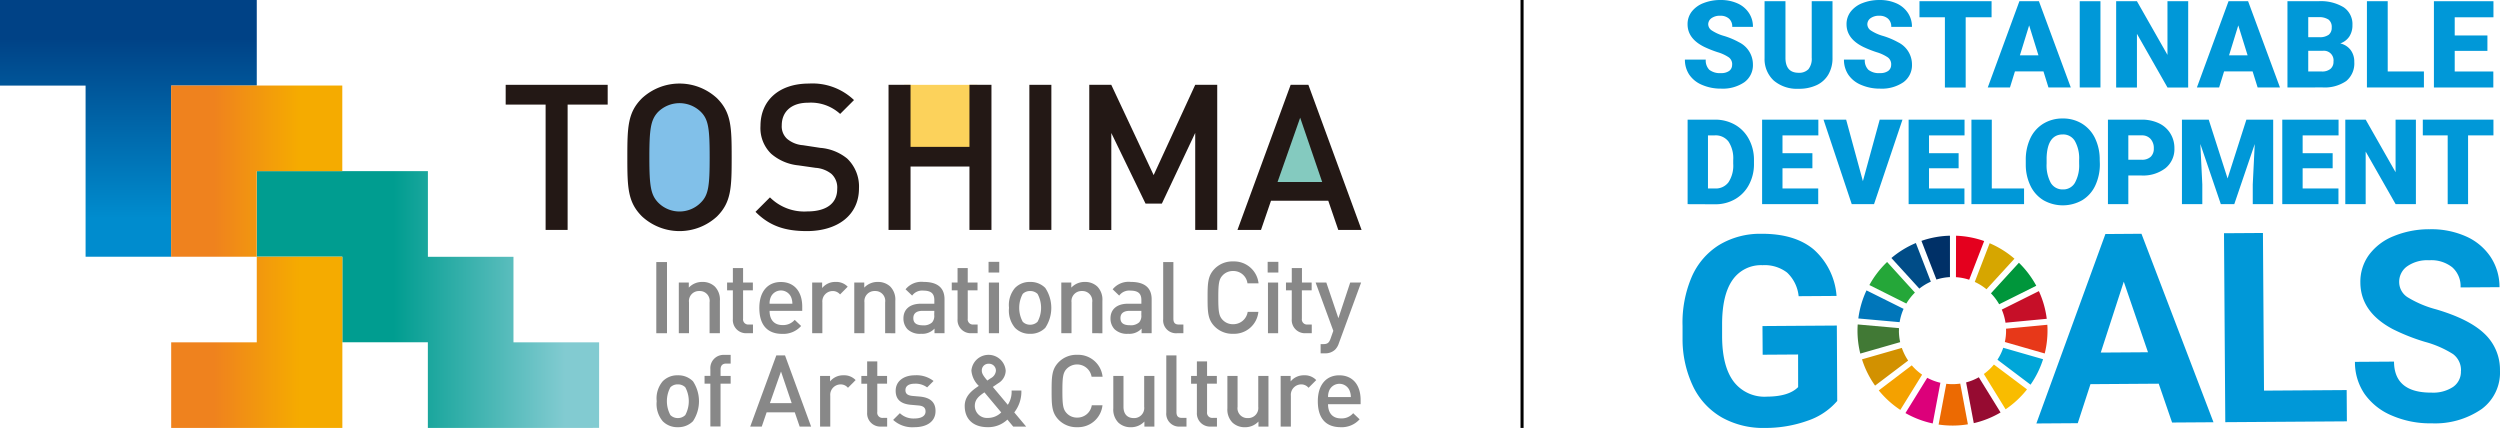
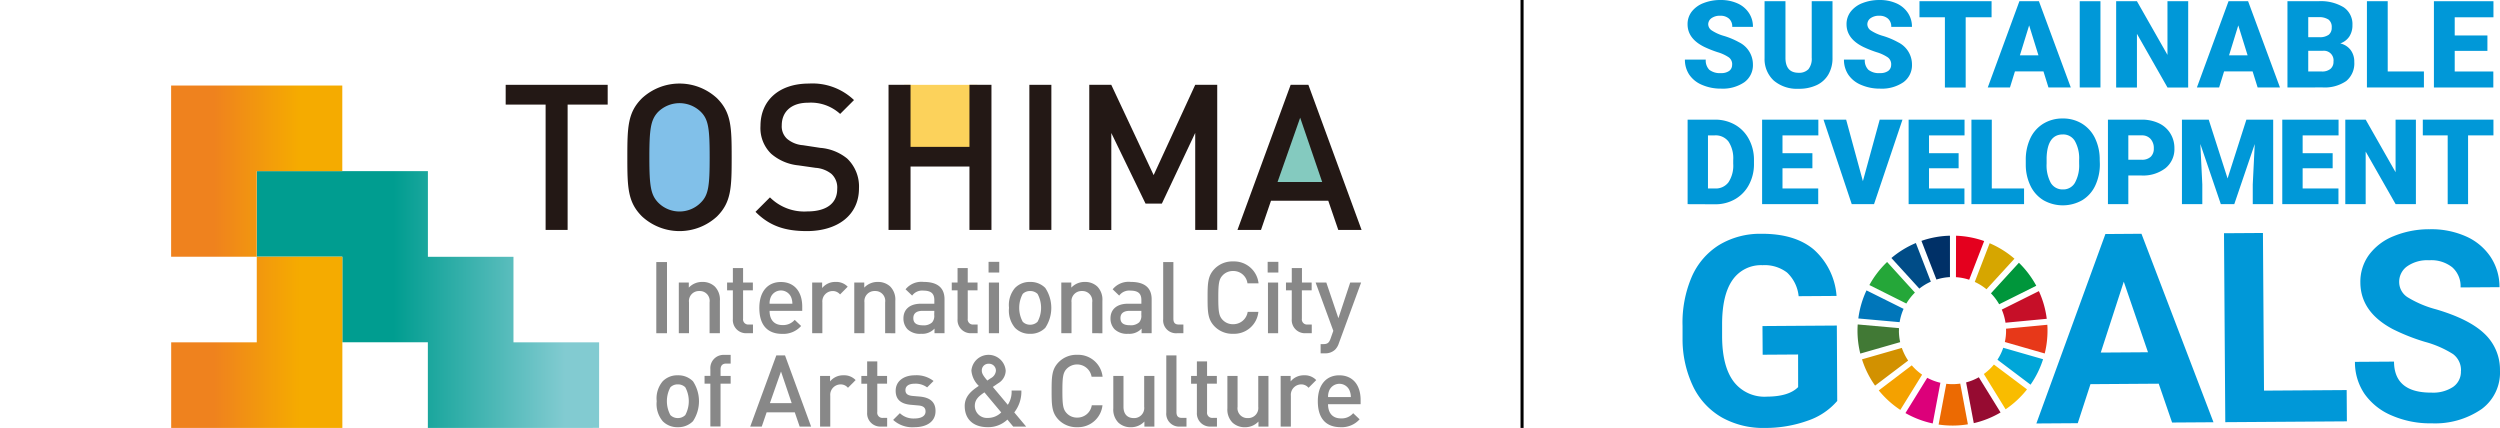
<svg xmlns="http://www.w3.org/2000/svg" id="グループ_11752" data-name="グループ 11752" width="408.93" height="70" viewBox="0 0 408.93 70">
  <defs>
    <linearGradient id="linear-gradient" y1="0.5" x2="1" y2="0.5" gradientUnits="objectBoundingBox">
      <stop offset="0.4" stop-color="#009d90" />
      <stop offset="0.9" stop-color="#82cbd1" />
    </linearGradient>
    <linearGradient id="linear-gradient-2" x1="0.5" x2="0.5" y2="1" gradientUnits="objectBoundingBox">
      <stop offset="0.15" stop-color="#004286" />
      <stop offset="0.85" stop-color="#008cce" />
    </linearGradient>
    <linearGradient id="linear-gradient-3" y1="0.5" x2="1" y2="0.5" gradientUnits="objectBoundingBox">
      <stop offset="0.25" stop-color="#ef821e" />
      <stop offset="0.75" stop-color="#f5ab00" />
    </linearGradient>
  </defs>
  <g id="レイヤー_2" data-name="レイヤー 2">
    <g id="logo">
      <path id="パス_14051" data-name="パス 14051" d="M176,107.973h-14.01V93.984H147.993V93.97h0v-14H120v14h13.993v14h13.993V121.98l28.01-.007Z" transform="translate(-78 -51.981)" fill="url(#linear-gradient)" />
-       <path id="パス_14052" data-name="パス 14052" d="M42,0H0V14H14V41.993H28V14H42Z" fill="url(#linear-gradient-2)" />
      <path id="パス_14053" data-name="パス 14053" d="M107.977,39.977l-28-.007v28h14v-14h14Z" transform="translate(-51.987 -25.981)" fill="url(#linear-gradient-3)" />
      <path id="パス_14054" data-name="パス 14054" d="M108,119.98H94v14H80v14l28,.007v-.007h0Z" transform="translate(-52 -77.987)" fill="url(#linear-gradient-3)" />
      <rect id="長方形_4935" data-name="長方形 4935" width="11.963" height="11.221" transform="translate(147.896 13.878)" fill="#fcd25b" />
      <path id="パス_14055" data-name="パス 14055" d="M310.007,45.075a6.794,6.794,0,0,0-9.691.031c-1.7,1.855-1.876,3.945-1.876,8.621s.171,6.734,1.907,8.621a6.713,6.713,0,0,0,9.657,0c1.75-1.785,1.911-3.892,1.911-8.624S311.74,46.857,310.007,45.075Z" transform="translate(-193.986 -27.988)" fill="#81c0e9" />
      <path id="パス_14056" data-name="パス 14056" d="M596.178,42.05,589.91,58.91h12.369Z" transform="translate(-383.441 -27.333)" fill="#84cabf" />
      <path id="パス_14057" data-name="パス 14057" d="M246.462,42.874v20.5h-3.6v-20.5H236.33V39.64h16.685v3.234Z" transform="translate(-153.615 -25.766)" fill="#231815" />
      <path id="パス_14058" data-name="パス 14058" d="M307.849,60.788a9.045,9.045,0,0,1-12.268-.007c-2.335-2.331-2.4-4.7-2.4-9.667s.066-7.35,2.4-9.664a9.035,9.035,0,0,1,12.268,0c2.331,2.331,2.4,4.7,2.4,9.664S310.18,58.457,307.849,60.788Zm-2.6-17.066a4.991,4.991,0,0,0-7.066,0c-1.165,1.267-1.4,2.7-1.4,7.4s.234,6.1,1.4,7.35a4.9,4.9,0,0,0,7.066,0c1.2-1.232,1.4-2.667,1.4-7.35S306.449,44.954,305.248,43.722Z" transform="translate(-190.567 -25.382)" fill="#231815" />
      <path id="パス_14059" data-name="パス 14059" d="M361.48,63.176c-3.566,0-6.1-.833-8.4-3.15l2.366-2.366a7.935,7.935,0,0,0,6.1,2.3c3.15,0,4.9-1.33,4.9-3.664a3.031,3.031,0,0,0-.935-2.468,4.672,4.672,0,0,0-2.6-1l-2.8-.4a8,8,0,0,1-4.466-1.9,5.853,5.853,0,0,1-1.75-4.55c0-4.134,3-6.934,7.931-6.934a9.831,9.831,0,0,1,7.368,2.7l-2.268,2.268a7.09,7.09,0,0,0-5.25-1.834c-2.8,0-4.3,1.533-4.3,3.7a2.755,2.755,0,0,0,.865,2.2,4.532,4.532,0,0,0,2.6,1.05l2.835.434a7.942,7.942,0,0,1,4.4,1.75,6.321,6.321,0,0,1,1.932,4.868C370.013,60.582,366.482,63.176,361.48,63.176Z" transform="translate(-229.502 -25.376)" fill="#231815" />
      <path id="パス_14060" data-name="パス 14060" d="M428.5,63.373V53.007h-9.635V63.374h-3.6V39.64h3.6V49.79H428.5V39.64h3.6V63.373Z" transform="translate(-269.925 -25.766)" fill="#231815" />
      <path id="パス_14061" data-name="パス 14061" d="M481.07,63.373V39.64h3.6V63.373Z" transform="translate(-312.695 -25.766)" fill="#231815" />
      <path id="パス_14062" data-name="パス 14062" d="M526.4,63.373V47.508l-5.457,11.564h-2.667l-5.6-11.55V63.387H509.07V39.64h3.6L519.6,54.407l6.8-14.767H530V63.373Z" transform="translate(-330.896 -25.766)" fill="#231815" />
      <path id="パス_14063" data-name="パス 14063" d="M594.819,63.373l-1.635-4.767h-9.37l-1.634,4.767h-3.85l8.7-23.733h2.9l8.7,23.733Zm-6.233-18.357-3.7,10.521h7.3Z" transform="translate(-375.915 -25.766)" fill="#231815" />
      <path id="パス_14064" data-name="パス 14064" d="M306.72,134.111V122.47h1.75v11.641Z" transform="translate(-199.368 -79.605)" fill="#888" />
      <path id="パス_14065" data-name="パス 14065" d="M322.273,140.152V135.1a1.609,1.609,0,0,0-1.666-1.848,1.64,1.64,0,0,0-1.7,1.848v5.05H317.24v-8.288h1.635v.833a2.954,2.954,0,0,1,2.208-.931,2.88,2.88,0,0,1,2.044.749,3.043,3.043,0,0,1,.833,2.341v5.3Z" transform="translate(-206.206 -85.647)" fill="#888" />
      <path id="パス_14066" data-name="パス 14066" d="M343.02,135.931a2.158,2.158,0,0,1-2.275-2.307v-4.708H339.8v-1.274h.948V125.27h1.67v2.373h1.6v1.274h-1.6v4.627a.844.844,0,0,0,.917.966h.7v1.421Z" transform="translate(-220.87 -81.426)" fill="#888" />
      <path id="パス_14067" data-name="パス 14067" d="M356.547,136.5c0,1.438.735,2.321,2.1,2.321a2.475,2.475,0,0,0,2.009-.85l1.05,1a3.892,3.892,0,0,1-3.108,1.292c-2.076,0-3.728-1.1-3.728-4.249,0-2.7,1.4-4.235,3.518-4.235,2.222,0,3.5,1.6,3.5,4.022v.7Zm3.5-2.289a1.813,1.813,0,0,0-3.286,0,2.568,2.568,0,0,0-.214,1.127h3.728A2.84,2.84,0,0,0,360.047,134.206Z" transform="translate(-230.665 -85.651)" fill="#888" />
      <path id="パス_14068" data-name="パス 14068" d="M384.131,133.807a1.533,1.533,0,0,0-1.243-.556,1.7,1.7,0,0,0-1.652,1.862v5.036H379.57v-8.288H381.2v.9a2.74,2.74,0,0,1,2.2-1,2.565,2.565,0,0,1,1.981.781Z" transform="translate(-246.721 -85.644)" fill="#888" />
      <path id="パス_14069" data-name="パス 14069" d="M404.29,140.153V135.1a1.609,1.609,0,0,0-1.666-1.848,1.652,1.652,0,0,0-1.719,1.848v5.051H399.24v-8.288h1.635v.833a2.95,2.95,0,0,1,2.2-.931,2.894,2.894,0,0,1,2.047.749,3.043,3.043,0,0,1,.833,2.342v5.3Z" transform="translate(-259.506 -85.647)" fill="#888" />
      <path id="パス_14070" data-name="パス 14070" d="M427.3,140.156V139.4a2.723,2.723,0,0,1-2.2.85,2.928,2.928,0,0,1-2.226-.753,2.548,2.548,0,0,1-.655-1.781c0-1.4.966-2.387,2.88-2.387h2.174v-.588c0-1.05-.508-1.554-1.817-1.554a2.006,2.006,0,0,0-1.813.815l-1.078-1.029a3.341,3.341,0,0,1,2.958-1.208c2.289,0,3.416.98,3.416,2.842v5.544Zm-.031-3.661h-1.915c-1.012,0-1.519.424-1.519,1.193s.472,1.176,1.568,1.176a2,2,0,0,0,1.5-.473,1.6,1.6,0,0,0,.35-1.229Z" transform="translate(-274.441 -85.651)" fill="#888" />
      <path id="パス_14071" data-name="パス 14071" d="M448.02,135.931a2.156,2.156,0,0,1-2.271-2.307v-4.708H444.8v-1.274h.949V125.27h1.666v2.373h1.6v1.274h-1.6v4.627a.845.845,0,0,0,.917.966h.7v1.421Z" transform="translate(-289.12 -81.426)" fill="#888" />
      <path id="パス_14072" data-name="パス 14072" d="M462,124.12v-1.75h1.75v1.75Zm.049,9.926v-8.288h1.666v8.288Z" transform="translate(-300.3 -79.541)" fill="#888" />
      <path id="パス_14073" data-name="パス 14073" d="M477.5,139.27a3.346,3.346,0,0,1-2.485.98,3.311,3.311,0,0,1-2.467-.98,4.376,4.376,0,0,1-.98-3.269,4.323,4.323,0,0,1,.98-3.255,3.311,3.311,0,0,1,2.467-.98,3.346,3.346,0,0,1,2.485.98,5.9,5.9,0,0,1,0,6.524Zm-1.26-5.544a1.694,1.694,0,0,0-1.225-.473,1.652,1.652,0,0,0-1.207.473,4.788,4.788,0,0,0,0,4.546,1.652,1.652,0,0,0,1.207.49,1.69,1.69,0,0,0,1.225-.49,4.788,4.788,0,0,0,0-4.546Z" transform="translate(-306.521 -85.647)" fill="#888" />
      <path id="パス_14074" data-name="パス 14074" d="M501.054,140.152V135.1a1.611,1.611,0,0,0-1.669-1.848,1.649,1.649,0,0,0-1.715,1.848v5.051H496v-8.288h1.635v.833a2.964,2.964,0,0,1,2.208-.931,2.881,2.881,0,0,1,2.044.749,3.043,3.043,0,0,1,.833,2.342v5.3Z" transform="translate(-322.4 -85.647)" fill="#888" />
      <path id="パス_14075" data-name="パス 14075" d="M524.073,140.156V139.4a2.73,2.73,0,0,1-2.208.85,2.925,2.925,0,0,1-2.223-.753,2.534,2.534,0,0,1-.654-1.781c0-1.4.966-2.387,2.877-2.387h2.174v-.588c0-1.05-.5-1.554-1.813-1.554a2.016,2.016,0,0,0-1.816.815l-1.068-1.029a3.351,3.351,0,0,1,2.961-1.208c2.289,0,3.416.98,3.416,2.842v5.544Zm-.035-3.661h-1.9c-1.015,0-1.522.424-1.522,1.193s.472,1.162,1.557,1.162a2,2,0,0,0,1.505-.472,1.616,1.616,0,0,0,.35-1.229Z" transform="translate(-337.341 -85.651)" fill="#888" />
      <path id="パス_14076" data-name="パス 14076" d="M545.885,134.111a2.109,2.109,0,0,1-2.275-2.289V122.47h1.669v9.254c0,.637.228.966.9.966h.735v1.421Z" transform="translate(-353.346 -79.605)" fill="#888" />
      <path id="パス_14077" data-name="パス 14077" d="M568.546,134.012a4.06,4.06,0,0,1-3.01-1.176c-1.127-1.145-1.176-2.306-1.176-4.743s.049-3.6,1.176-4.742a4.06,4.06,0,0,1,3.01-1.176,4.018,4.018,0,0,1,4.151,3.58h-1.813a2.312,2.312,0,0,0-2.352-2.013,2.279,2.279,0,0,0-1.719.721c-.588.623-.7,1.326-.7,3.629s.115,3.01.7,3.63a2.279,2.279,0,0,0,1.719.721,2.375,2.375,0,0,0,2.387-2.013h1.75A3.985,3.985,0,0,1,568.546,134.012Z" transform="translate(-366.834 -79.412)" fill="#888" />
      <path id="パス_14078" data-name="パス 14078" d="M592.44,124.12v-1.75h1.75v1.75Zm.049,9.926v-8.288h1.666v8.288Z" transform="translate(-385.086 -79.541)" fill="#888" />
      <path id="パス_14079" data-name="パス 14079" d="M604.217,135.931a2.156,2.156,0,0,1-2.272-2.307v-4.708H601v-1.274h.948V125.27h1.666v2.373H605.2v1.274h-1.6v4.627a.844.844,0,0,0,.917.966h.7v1.421Z" transform="translate(-390.65 -81.426)" fill="#888" />
      <path id="パス_14080" data-name="パス 14080" d="M618.654,141.99a2.6,2.6,0,0,1-.606,1.029,2.289,2.289,0,0,1-1.7.605h-.672v-1.505h.427c.7,0,.945-.21,1.194-.882l.455-1.292-2.895-7.9h1.75l1.977,5.838,1.932-5.838H622.3Z" transform="translate(-399.659 -85.832)" fill="#888" />
      <path id="パス_14081" data-name="パス 14081" d="M312.846,182.9a3.353,3.353,0,0,1-2.485.98,3.314,3.314,0,0,1-2.471-.98,4.367,4.367,0,0,1-.98-3.269,4.318,4.318,0,0,1,.98-3.255,3.314,3.314,0,0,1,2.471-.98,3.353,3.353,0,0,1,2.485.98,5.919,5.919,0,0,1,0,6.524Zm-1.26-5.544a1.687,1.687,0,0,0-1.225-.476,1.656,1.656,0,0,0-1.211.476,4.782,4.782,0,0,0,0,4.543,1.666,1.666,0,0,0,1.211.49,1.7,1.7,0,0,0,1.225-.49,4.782,4.782,0,0,0,0-4.543Z" transform="translate(-199.492 -114.006)" fill="#888" />
      <path id="パス_14082" data-name="パス 14082" d="M331.9,170.577v7h-1.666v-7h-.949V169.3h.949v-1.127a2.157,2.157,0,0,1,2.271-2.307h1.05v1.421h-.735c-.62,0-.917.35-.917.966v1.05h1.652v1.274Z" transform="translate(-214.039 -107.816)" fill="#888" />
      <path id="パス_14083" data-name="パス 14083" d="M358.705,177.741l-.8-2.334h-4.6l-.8,2.334H350.62l4.266-11.641h1.424l4.267,11.641Zm-3.052-9.009-1.813,5.17H357.4Z" transform="translate(-227.903 -107.965)" fill="#888" />
      <path id="パス_14084" data-name="パス 14084" d="M387.821,177.438a1.533,1.533,0,0,0-1.242-.556,1.708,1.708,0,0,0-1.652,1.865v5.033H383.26v-8.288h1.635v.9a2.751,2.751,0,0,1,2.2-1,2.579,2.579,0,0,1,1.981.784Z" transform="translate(-249.119 -114.004)" fill="#888" />
      <path id="パス_14085" data-name="パス 14085" d="M405.774,179.561a2.157,2.157,0,0,1-2.275-2.3v-4.711h-.949v-1.274h.949V168.9h1.659v2.373h1.6v1.274h-1.6v4.627a.843.843,0,0,0,.913.966h.7v1.421Z" transform="translate(-261.658 -109.785)" fill="#888" />
      <path id="パス_14086" data-name="パス 14086" d="M420.91,183.884a4.627,4.627,0,0,1-3.5-1.19l1.1-1.1a3.2,3.2,0,0,0,2.387.868c1.029,0,1.813-.35,1.813-1.145,0-.57-.308-.9-1.11-.98l-1.327-.116c-1.568-.147-2.45-.833-2.45-2.289,0-1.634,1.4-2.534,3.122-2.534a4.519,4.519,0,0,1,3.073.931l-1.05,1.05a3.15,3.15,0,0,0-2.044-.605c-1.012,0-1.505.423-1.505,1.05,0,.571.329.865,1.145.949l1.162.1c1.718.147,2.614.9,2.614,2.352C424.357,182.988,422.887,183.884,420.91,183.884Z" transform="translate(-271.316 -114.01)" fill="#888" />
      <path id="パス_14087" data-name="パス 14087" d="M458.791,177.559l-.949-1.145a4.529,4.529,0,0,1-3.22,1.242c-2.419,0-3.763-1.354-3.763-3.465,0-1.617,1.162-2.534,2.306-3.286a3.924,3.924,0,0,1-1.211-2.5,2.814,2.814,0,0,1,5.61.017,2.454,2.454,0,0,1-1.242,2.062l-.865.588,2.45,2.926a3.855,3.855,0,0,0,.62-2.338h1.6a5.541,5.541,0,0,1-1.162,3.581l1.946,2.32Zm-4.708-5.6c-.851.588-1.572,1.127-1.572,2.208a1.974,1.974,0,0,0,2.1,1.977,3.087,3.087,0,0,0,2.222-.9Zm.718-4.676a1.081,1.081,0,0,0-1.145,1.145c0,.473.311.917.9,1.6l.557-.375a1.536,1.536,0,0,0,.851-1.211,1.127,1.127,0,0,0-1.162-1.162Z" transform="translate(-293.059 -107.783)" fill="#888" />
      <path id="パス_14088" data-name="パス 14088" d="M495.656,177.652a4.06,4.06,0,0,1-3.01-1.176c-1.127-1.145-1.176-2.3-1.176-4.739s.049-3.6,1.176-4.742a4.064,4.064,0,0,1,3.01-1.18,4.019,4.019,0,0,1,4.151,3.581h-1.8a2.4,2.4,0,0,0-4.074-1.291c-.588.623-.7,1.327-.7,3.633s.115,3.007.7,3.626a2.282,2.282,0,0,0,1.719.721,2.375,2.375,0,0,0,2.387-2.013h1.75A4.005,4.005,0,0,1,495.656,177.652Z" transform="translate(-319.455 -107.778)" fill="#888" />
      <path id="パス_14089" data-name="パス 14089" d="M525.385,183.968v-.826a2.964,2.964,0,0,1-2.208.931,2.881,2.881,0,0,1-2.044-.749,3.04,3.04,0,0,1-.833-2.338V175.68h1.666v5.051c0,1.295.735,1.848,1.67,1.848a1.648,1.648,0,0,0,1.715-1.848V175.68h1.669v8.288Z" transform="translate(-338.195 -114.192)" fill="#888" />
      <path id="パス_14090" data-name="パス 14090" d="M547.331,177.741a2.106,2.106,0,0,1-2.271-2.289V166.1h1.666v9.254c0,.641.231.966.9.966h.739v1.421Z" transform="translate(-354.289 -107.965)" fill="#888" />
      <path id="パス_14091" data-name="パス 14091" d="M559.87,179.561a2.155,2.155,0,0,1-2.271-2.3v-4.711h-.949v-1.274h.949V168.9h1.666v2.373h1.6v1.274h-1.6v4.627a.844.844,0,0,0,.917.966h.7v1.421Z" transform="translate(-361.822 -109.785)" fill="#888" />
      <path id="パス_14092" data-name="パス 14092" d="M578.7,183.968v-.826a2.964,2.964,0,0,1-2.208.931,2.88,2.88,0,0,1-2.04-.756,3.04,3.04,0,0,1-.833-2.338v-5.3h1.666v5.051a1.61,1.61,0,0,0,1.669,1.848,1.649,1.649,0,0,0,1.715-1.848V175.68h1.669v8.288Z" transform="translate(-372.853 -114.192)" fill="#888" />
      <path id="パス_14093" data-name="パス 14093" d="M603.07,177.438a1.529,1.529,0,0,0-1.242-.557,1.707,1.707,0,0,0-1.648,1.866v5.033H598.51v-8.288h1.634v.9a2.762,2.762,0,0,1,2.209-1,2.566,2.566,0,0,1,1.977.784Z" transform="translate(-389.031 -114.004)" fill="#888" />
      <path id="パス_14094" data-name="パス 14094" d="M617.553,180.125c0,1.439.735,2.321,2.1,2.321a2.45,2.45,0,0,0,2.012-.85l1.05,1a3.9,3.9,0,0,1-3.108,1.288c-2.076,0-3.727-1.092-3.727-4.249,0-2.7,1.4-4.235,3.5-4.235,2.226,0,3.5,1.6,3.5,4.022v.7Zm3.5-2.289a1.813,1.813,0,0,0-3.286,0,2.572,2.572,0,0,0-.21,1.127h3.727a2.833,2.833,0,0,0-.234-1.127Z" transform="translate(-400.322 -114.01)" fill="#888" />
    </g>
  </g>
  <g id="レイヤー_2-2" data-name="レイヤー 2" transform="translate(275.216)">
    <g id="logo-2" data-name="logo">
      <path id="パス_14095" data-name="パス 14095" d="M25.3,136.6a11.01,11.01,0,0,1-4.84,3.23,20.4,20.4,0,0,1-6.953,1.183,13.8,13.8,0,0,1-7.051-1.7,11.67,11.67,0,0,1-4.71-5.05A17.955,17.955,0,0,1,0,126.431v-2.1a19,19,0,0,1,1.5-8.024,11.572,11.572,0,0,1,4.465-5.21,12.979,12.979,0,0,1,6.876-1.841q5.5-.038,8.615,2.565a11.259,11.259,0,0,1,3.734,7.6l-6.2.042a6.141,6.141,0,0,0-1.9-3.87,6.026,6.026,0,0,0-4.01-1.2,5.66,5.66,0,0,0-4.941,2.471q-1.683,2.45-1.669,7.275v1.974q.031,4.861,1.9,7.331a6.336,6.336,0,0,0,5.431,2.45q3.587-.021,5.106-1.561L18.9,129l-5.795.039-.031-4.689,12.164-.084Z" transform="translate(0.002 -71.015)" fill="#0098d8" />
      <path id="パス_14096" data-name="パス 14096" d="M185.406,133.78l-11.166.077-2.079,6.383-6.771.046L176.682,109.3l5.9-.042,11.779,30.829-6.771.046Zm-9.483-5.091,7.726-.052-3.961-11.548Z" transform="translate(-107.514 -71.019)" fill="#0098d8" />
      <path id="パス_14097" data-name="パス 14097" d="M259.644,134.666l13.521-.091.035,5.116-19.89.136-.21-30.906,6.369-.042Z" transform="translate(-164.532 -70.771)" fill="#0098d8" />
      <path id="パス_14098" data-name="パス 14098" d="M331.661,130.309a3.272,3.272,0,0,0-1.295-2.761,16.7,16.7,0,0,0-4.6-2.005,32.716,32.716,0,0,1-5.249-2.075q-5.287-2.8-5.315-7.629a7.457,7.457,0,0,1,1.379-4.479,9.253,9.253,0,0,1,4.035-3.093,15.229,15.229,0,0,1,5.924-1.144,13.917,13.917,0,0,1,5.91,1.158,9.389,9.389,0,0,1,4.045,3.359,8.871,8.871,0,0,1,1.466,4.959l-6.369.042a4.117,4.117,0,0,0-1.358-3.293,5.528,5.528,0,0,0-3.783-1.151,5.738,5.738,0,0,0-3.622,1.011,3.1,3.1,0,0,0-1.277,2.617,2.952,2.952,0,0,0,1.533,2.516,17.327,17.327,0,0,0,4.483,1.879q5.441,1.6,7.943,4a8.077,8.077,0,0,1,2.527,6.012,7.4,7.4,0,0,1-2.992,6.3,13.412,13.412,0,0,1-8.157,2.338,15.747,15.747,0,0,1-6.505-1.26,10.291,10.291,0,0,1-4.493-3.545,9.178,9.178,0,0,1-1.575-5.249l6.39-.042q.031,5.113,6.148,5.074a5.888,5.888,0,0,0,3.538-.948,3.013,3.013,0,0,0,1.256-2.589" transform="translate(-204.328 -69.626)" fill="#0098d8" />
      <path id="パス_14099" data-name="パス 14099" d="M93.387,129.236a8.748,8.748,0,0,1,1.4-1.788l-4.549-5.008a15.568,15.568,0,0,0-2.9,3.772Z" transform="translate(-56.776 -79.586)" fill="#25a739" />
      <path id="パス_14100" data-name="パス 14100" d="M136.6,120a8.594,8.594,0,0,1,1.914,1.2l4.577-5a15.554,15.554,0,0,0-4.056-2.53Z" transform="translate(-88.799 -73.885)" fill="#d6a600" />
      <path id="パス_14101" data-name="パス 14101" d="M155.288,136.053l-6.068,3.023a8.679,8.679,0,0,1,.609,2.145l6.75-.64a15.425,15.425,0,0,0-1.291-4.532" transform="translate(-97.003 -88.434)" fill="#c60f28" />
      <path id="パス_14102" data-name="パス 14102" d="M145.5,129.589l6.068-3.027a15.572,15.572,0,0,0-2.838-3.762l-4.577,5a8.77,8.77,0,0,1,1.347,1.792" transform="translate(-93.707 -79.82)" fill="#00963b" />
      <path id="パス_14103" data-name="パス 14103" d="M88.565,152.641v-.409l-6.75-.6c-.021.35-.035.672-.035,1.011a15.607,15.607,0,0,0,.458,3.755l6.523-1.872a8.766,8.766,0,0,1-.206-1.883" transform="translate(-53.162 -98.562)" fill="#417935" />
      <path id="パス_14104" data-name="パス 14104" d="M142.488,170.38a8.856,8.856,0,0,1-1.648,1.547L144.4,177.7a15.617,15.617,0,0,0,3.5-3.254Z" transform="translate(-91.555 -110.751)" fill="#f9bc00" />
      <path id="パス_14105" data-name="パス 14105" d="M150.853,152.745a8.574,8.574,0,0,1-.2,1.862l6.523,1.876a15.485,15.485,0,0,0,.455-3.737c0-.322,0-.637-.031-.955l-6.75.64v.315" transform="translate(-97.932 -98.666)" fill="#e73819" />
      <path id="パス_14106" data-name="パス 14106" d="M97.136,170.75l-5.4,4.1a15.614,15.614,0,0,0,3.524,3.191l3.566-5.767a8.892,8.892,0,0,1-1.694-1.526" transform="translate(-59.637 -110.991)" fill="#f4a100" />
      <path id="パス_14107" data-name="パス 14107" d="M88.927,140.916a8.748,8.748,0,0,1,.647-2.177l-6.064-3.02a15.362,15.362,0,0,0-1.34,4.591Z" transform="translate(-53.416 -88.219)" fill="#0076ba" />
      <path id="パス_14108" data-name="パス 14108" d="M138.187,182.083l-3.559-5.763a8.782,8.782,0,0,1-2.079.843l1.256,6.666a15.4,15.4,0,0,0,4.381-1.75" transform="translate(-86.166 -114.612)" fill="#960b31" />
      <path id="パス_14109" data-name="パス 14109" d="M148.148,162.54a8.615,8.615,0,0,1-.948,1.953l5.413,4.084a15.492,15.492,0,0,0,2.051-4.164Z" transform="translate(-95.689 -105.654)" fill="#00a6d8" />
      <path id="パス_14110" data-name="パス 14110" d="M123.238,179.29a8.783,8.783,0,0,1-2.282.031l-1.256,6.666a15.71,15.71,0,0,0,2.275.168,15.287,15.287,0,0,0,2.516-.206Z" transform="translate(-77.813 -116.543)" fill="#ec6a02" />
      <path id="パス_14111" data-name="パス 14111" d="M127.8,116.942a8.671,8.671,0,0,1,2.166.42l2.45-6.33a15.418,15.418,0,0,0-4.6-.871Z" transform="translate(-83.078 -71.604)" fill="#e4001e" />
      <path id="パス_14112" data-name="パス 14112" d="M109.908,177.392a8.8,8.8,0,0,1-2.152-.812l-3.566,5.767a15.527,15.527,0,0,0,4.462,1.7Z" transform="translate(-67.73 -114.781)" fill="#dc007a" />
      <path id="パス_14113" data-name="パス 14113" d="M114.123,117.324a8.573,8.573,0,0,1,2.212-.4V110.15a15.484,15.484,0,0,0-4.665.847Z" transform="translate(-72.593 -71.597)" fill="#003067" />
      <path id="パス_14114" data-name="パス 14114" d="M91.438,164.672a8.885,8.885,0,0,1-1.032-2.072l-6.516,1.869a15.46,15.46,0,0,0,2.138,4.3Z" transform="translate(-54.534 -105.693)" fill="#d29100" />
      <path id="パス_14115" data-name="パス 14115" d="M102.207,121.037a8.748,8.748,0,0,1,1.879-1.137l-2.45-6.32a15.5,15.5,0,0,0-4,2.45Z" transform="translate(-63.472 -73.827)" fill="#004c87" />
      <path id="パス_14116" data-name="パス 14116" d="M8.832,10.539A1.4,1.4,0,0,0,8.3,9.374a6.572,6.572,0,0,0-1.855-.861,17.909,17.909,0,0,1-2.17-.861Q1.536,6.305,1.536,3.95a3.328,3.328,0,0,1,.682-2.072A4.441,4.441,0,0,1,4.154.479a7.517,7.517,0,0,1,2.8-.5A6.6,6.6,0,0,1,9.679.521a4.329,4.329,0,0,1,1.883,1.564,4.017,4.017,0,0,1,.668,2.292H8.843A1.694,1.694,0,0,0,8.315,3.03a2.051,2.051,0,0,0-1.428-.476,2.32,2.32,0,0,0-1.442.4,1.235,1.235,0,0,0-.532,1.022,1.246,1.246,0,0,0,.584.983,7.223,7.223,0,0,0,2.044.91,12.464,12.464,0,0,1,2.4,1.015,4.048,4.048,0,0,1,2.285,3.632,3.443,3.443,0,0,1-1.4,2.908,6.241,6.241,0,0,1-3.825,1.05A7.615,7.615,0,0,1,3.9,13.86a4.679,4.679,0,0,1-2.1-1.687,4.392,4.392,0,0,1-.7-2.45H4.511A2.177,2.177,0,0,0,5.1,11.4,2.821,2.821,0,0,0,7,11.936a2.187,2.187,0,0,0,1.33-.35,1.193,1.193,0,0,0,.49-1.022" transform="translate(-0.713 0.022)" fill="#0098d8" />
      <path id="パス_14117" data-name="パス 14117" d="M49.454.55V9.806a5.305,5.305,0,0,1-.668,2.715,4.329,4.329,0,0,1-1.918,1.75,6.747,6.747,0,0,1-2.957.6,5.842,5.842,0,0,1-4.059-1.337A4.785,4.785,0,0,1,38.34,9.855V.55h3.419V9.921q.059,2.334,2.152,2.334a2.1,2.1,0,0,0,1.6-.581,2.717,2.717,0,0,0,.542-1.89V.55Z" transform="translate(-24.923 -0.35)" fill="#0098d8" />
      <path id="パス_14118" data-name="パス 14118" d="M83.169,10.539a1.4,1.4,0,0,0-.535-1.165,6.673,6.673,0,0,0-1.855-.861,18.228,18.228,0,0,1-2.173-.861q-2.74-1.351-2.74-3.7a3.328,3.328,0,0,1,.682-2.072A4.427,4.427,0,0,1,78.48.479a7.527,7.527,0,0,1,2.8-.5,6.61,6.61,0,0,1,2.754.549A4.35,4.35,0,0,1,85.9,2.085a4.042,4.042,0,0,1,.668,2.292H83.179a1.708,1.708,0,0,0-.528-1.347,2.054,2.054,0,0,0-1.417-.476,2.317,2.317,0,0,0-1.438.4,1.228,1.228,0,0,0-.528,1.022,1.249,1.249,0,0,0,.567.983,7.3,7.3,0,0,0,2.047.91,12.517,12.517,0,0,1,2.4,1.015,4.039,4.039,0,0,1,2.289,3.632,3.443,3.443,0,0,1-1.4,2.908,6.247,6.247,0,0,1-3.828,1.05,7.6,7.6,0,0,1-3.1-.616,4.658,4.658,0,0,1-2.1-1.687,4.392,4.392,0,0,1-.7-2.45h3.412a2.166,2.166,0,0,0,.584,1.673,2.746,2.746,0,0,0,1.9.539,2.194,2.194,0,0,0,1.333-.35,1.2,1.2,0,0,0,.49-1.022" transform="translate(-49.04 0.023)" fill="#0098d8" />
      <path id="パス_14119" data-name="パス 14119" d="M122.543,3.178h-4.234V14.663h-3.4V3.178H110.75V.55h11.793Z" transform="translate(-71.994 -0.35)" fill="#0098d8" />
      <path id="パス_14120" data-name="パス 14120" d="M151.779,12.024h-4.661l-.815,2.635H142.67L147.845.55h3.195l5.214,14.109H152.6ZM147.929,9.4h3.034l-1.522-4.9Z" transform="translate(-92.745 -0.35)" fill="#0098d8" />
      <rect id="長方形_4936" data-name="長方形 4936" width="3.391" height="14.109" transform="translate(64.969 0.2)" fill="#0098d8" />
      <path id="パス_14121" data-name="パス 14121" d="M214.462,14.663h-3.38l-5-8.78v8.78h-3.4V.55h3.4l4.994,8.78V.55h3.391Z" transform="translate(-131.755 -0.35)" fill="#0098d8" />
      <path id="パス_14122" data-name="パス 14122" d="M249.539,12.024h-4.661l-.812,2.635H240.43L245.605.55h3.2l5.214,14.109h-3.653ZM245.689,9.4h3.034L247.2,4.5Z" transform="translate(-156.295 -0.35)" fill="#0098d8" />
      <path id="パス_14123" data-name="パス 14123" d="M282.76,14.659V.55h5.067a7.166,7.166,0,0,1,4.143,1,3.317,3.317,0,0,1,1.421,2.9,3.352,3.352,0,0,1-.5,1.858A2.926,2.926,0,0,1,291.4,7.451a2.974,2.974,0,0,1,1.7,1.085,3.149,3.149,0,0,1,.591,1.949A3.731,3.731,0,0,1,292.38,13.6a6.222,6.222,0,0,1-3.891,1.05Zm3.4-8.227h1.774a2.476,2.476,0,0,0,1.589-.406A1.445,1.445,0,0,0,290,4.851a1.515,1.515,0,0,0-.507-1.288,2.754,2.754,0,0,0-1.666-.406h-1.666Zm0,2.229v3.384h2.229a2.1,2.1,0,0,0,1.4-.423,1.463,1.463,0,0,0,.5-1.186,1.571,1.571,0,0,0-1.75-1.774Z" transform="translate(-183.813 -0.35)" fill="#0098d8" />
      <path id="パス_14124" data-name="パス 14124" d="M323.311,12.045h5.921v2.617H319.91V.55h3.4Z" transform="translate(-207.963 -0.35)" fill="#0098d8" />
      <path id="パス_14125" data-name="パス 14125" d="M359.972,8.672h-5.35v3.373h6.316v2.617H351.22V.55h9.739V3.178h-6.337V6.152h5.35Z" transform="translate(-228.316 -0.35)" fill="#0098d8" />
      <path id="パス_14126" data-name="パス 14126" d="M2.37,69.724V55.9H6.821a6.537,6.537,0,0,1,3.3.833,5.819,5.819,0,0,1,2.271,2.352,7.065,7.065,0,0,1,.833,3.394v.63a7.107,7.107,0,0,1-.8,3.4,5.875,5.875,0,0,1-2.247,2.373,6.421,6.421,0,0,1-3.254.861ZM5.7,58.474v8.685H6.86a2.582,2.582,0,0,0,2.2-1.022,4.953,4.953,0,0,0,.77-3.03v-.6a4.955,4.955,0,0,0-.77-3.02,2.631,2.631,0,0,0-2.24-1.015Z" transform="translate(-1.54 -36.329)" fill="#0098d8" />
      <path id="パス_14127" data-name="パス 14127" d="M45.417,63.857H40.525v3.3h5.844v2.565H37.19V55.9h9.2v2.575H40.525V61.39h4.892Z" transform="translate(-24.175 -36.331)" fill="#0098d8" />
      <path id="パス_14128" data-name="パス 14128" d="M72.339,65.964,75.093,55.9h3.723L74.162,69.726H70.516L65.9,55.9h3.7Z" transform="translate(-42.839 -36.331)" fill="#0098d8" />
      <path id="パス_14129" data-name="パス 14129" d="M113.858,63.857h-4.843v3.3h5.795v2.565h-9.13V55.9h9.147v2.575h-5.812V61.39h4.843Z" transform="translate(-68.699 -36.331)" fill="#0098d8" />
      <path id="パス_14130" data-name="パス 14130" d="M138.371,67.161h5.277v2.565H135.04V55.9h3.331Z" transform="translate(-87.785 -36.331)" fill="#0098d8" />
      <path id="パス_14131" data-name="パス 14131" d="M172.555,62.745a8.157,8.157,0,0,1-.749,3.58,5.525,5.525,0,0,1-2.135,2.4,6.418,6.418,0,0,1-6.3.028,5.553,5.553,0,0,1-2.135-2.32,7.947,7.947,0,0,1-.8-3.468v-.777a8.2,8.2,0,0,1,.745-3.587,5.546,5.546,0,0,1,2.138-2.4,5.97,5.97,0,0,1,3.149-.843,5.893,5.893,0,0,1,3.149.836,5.634,5.634,0,0,1,2.142,2.376,8,8,0,0,1,.773,3.538Zm-3.391-.581a5.744,5.744,0,0,0-.7-3.128,2.215,2.215,0,0,0-1.97-1.067q-2.509,0-2.649,3.762v1.015a6.009,6.009,0,0,0,.672,3.125,2.212,2.212,0,0,0,2.005,1.092,2.18,2.18,0,0,0,1.946-1.074,5.864,5.864,0,0,0,.7-3.086Z" transform="translate(-104.293 -35.978)" fill="#0098d8" />
      <path id="パス_14132" data-name="パス 14132" d="M202.185,65.031v4.693H198.85V55.9h5.518a6.449,6.449,0,0,1,2.8.584,4.371,4.371,0,0,1,1.883,1.662,4.521,4.521,0,0,1,.672,2.45,3.993,3.993,0,0,1-1.449,3.23,5.981,5.981,0,0,1-3.965,1.207Zm0-2.572h2.184a2.068,2.068,0,0,0,1.477-.483,1.816,1.816,0,0,0,.507-1.368,2.215,2.215,0,0,0-.525-1.547,1.841,1.841,0,0,0-1.421-.591h-2.222Z" transform="translate(-129.266 -36.329)" fill="#0098d8" />
      <path id="パス_14133" data-name="パス 14133" d="M237.818,55.9l3.086,9.62,3.076-9.62h4.385V69.726h-3.342V66.5l.325-6.607L242,69.726h-2.2l-3.352-9.847.322,6.617v3.23H233.44V55.9Z" transform="translate(-151.751 -36.331)" fill="#0098d8" />
      <path id="パス_14134" data-name="パス 14134" d="M288.581,63.857h-4.91v3.3h5.858v2.565H280.34V55.9h9.207v2.575h-5.875V61.39h4.91Z" transform="translate(-182.24 -36.331)" fill="#0098d8" />
      <path id="パス_14135" data-name="パス 14135" d="M321.348,69.726h-3.314l-4.9-8.6v8.6H309.8V55.9h3.335l4.889,8.6V55.9h3.324Z" transform="translate(-201.391 -36.331)" fill="#0098d8" />
      <path id="パス_14136" data-name="パス 14136" d="M357.585,58.475h-4.15v11.25H350.1V58.475H346.03V55.9h11.555Z" transform="translate(-224.943 -36.331)" fill="#0098d8" />
    </g>
  </g>
  <path id="パス_14137" data-name="パス 14137" d="M-10396.258-13189h-.5v-70h.5Z" transform="translate(10645.474 13259)" />
</svg>